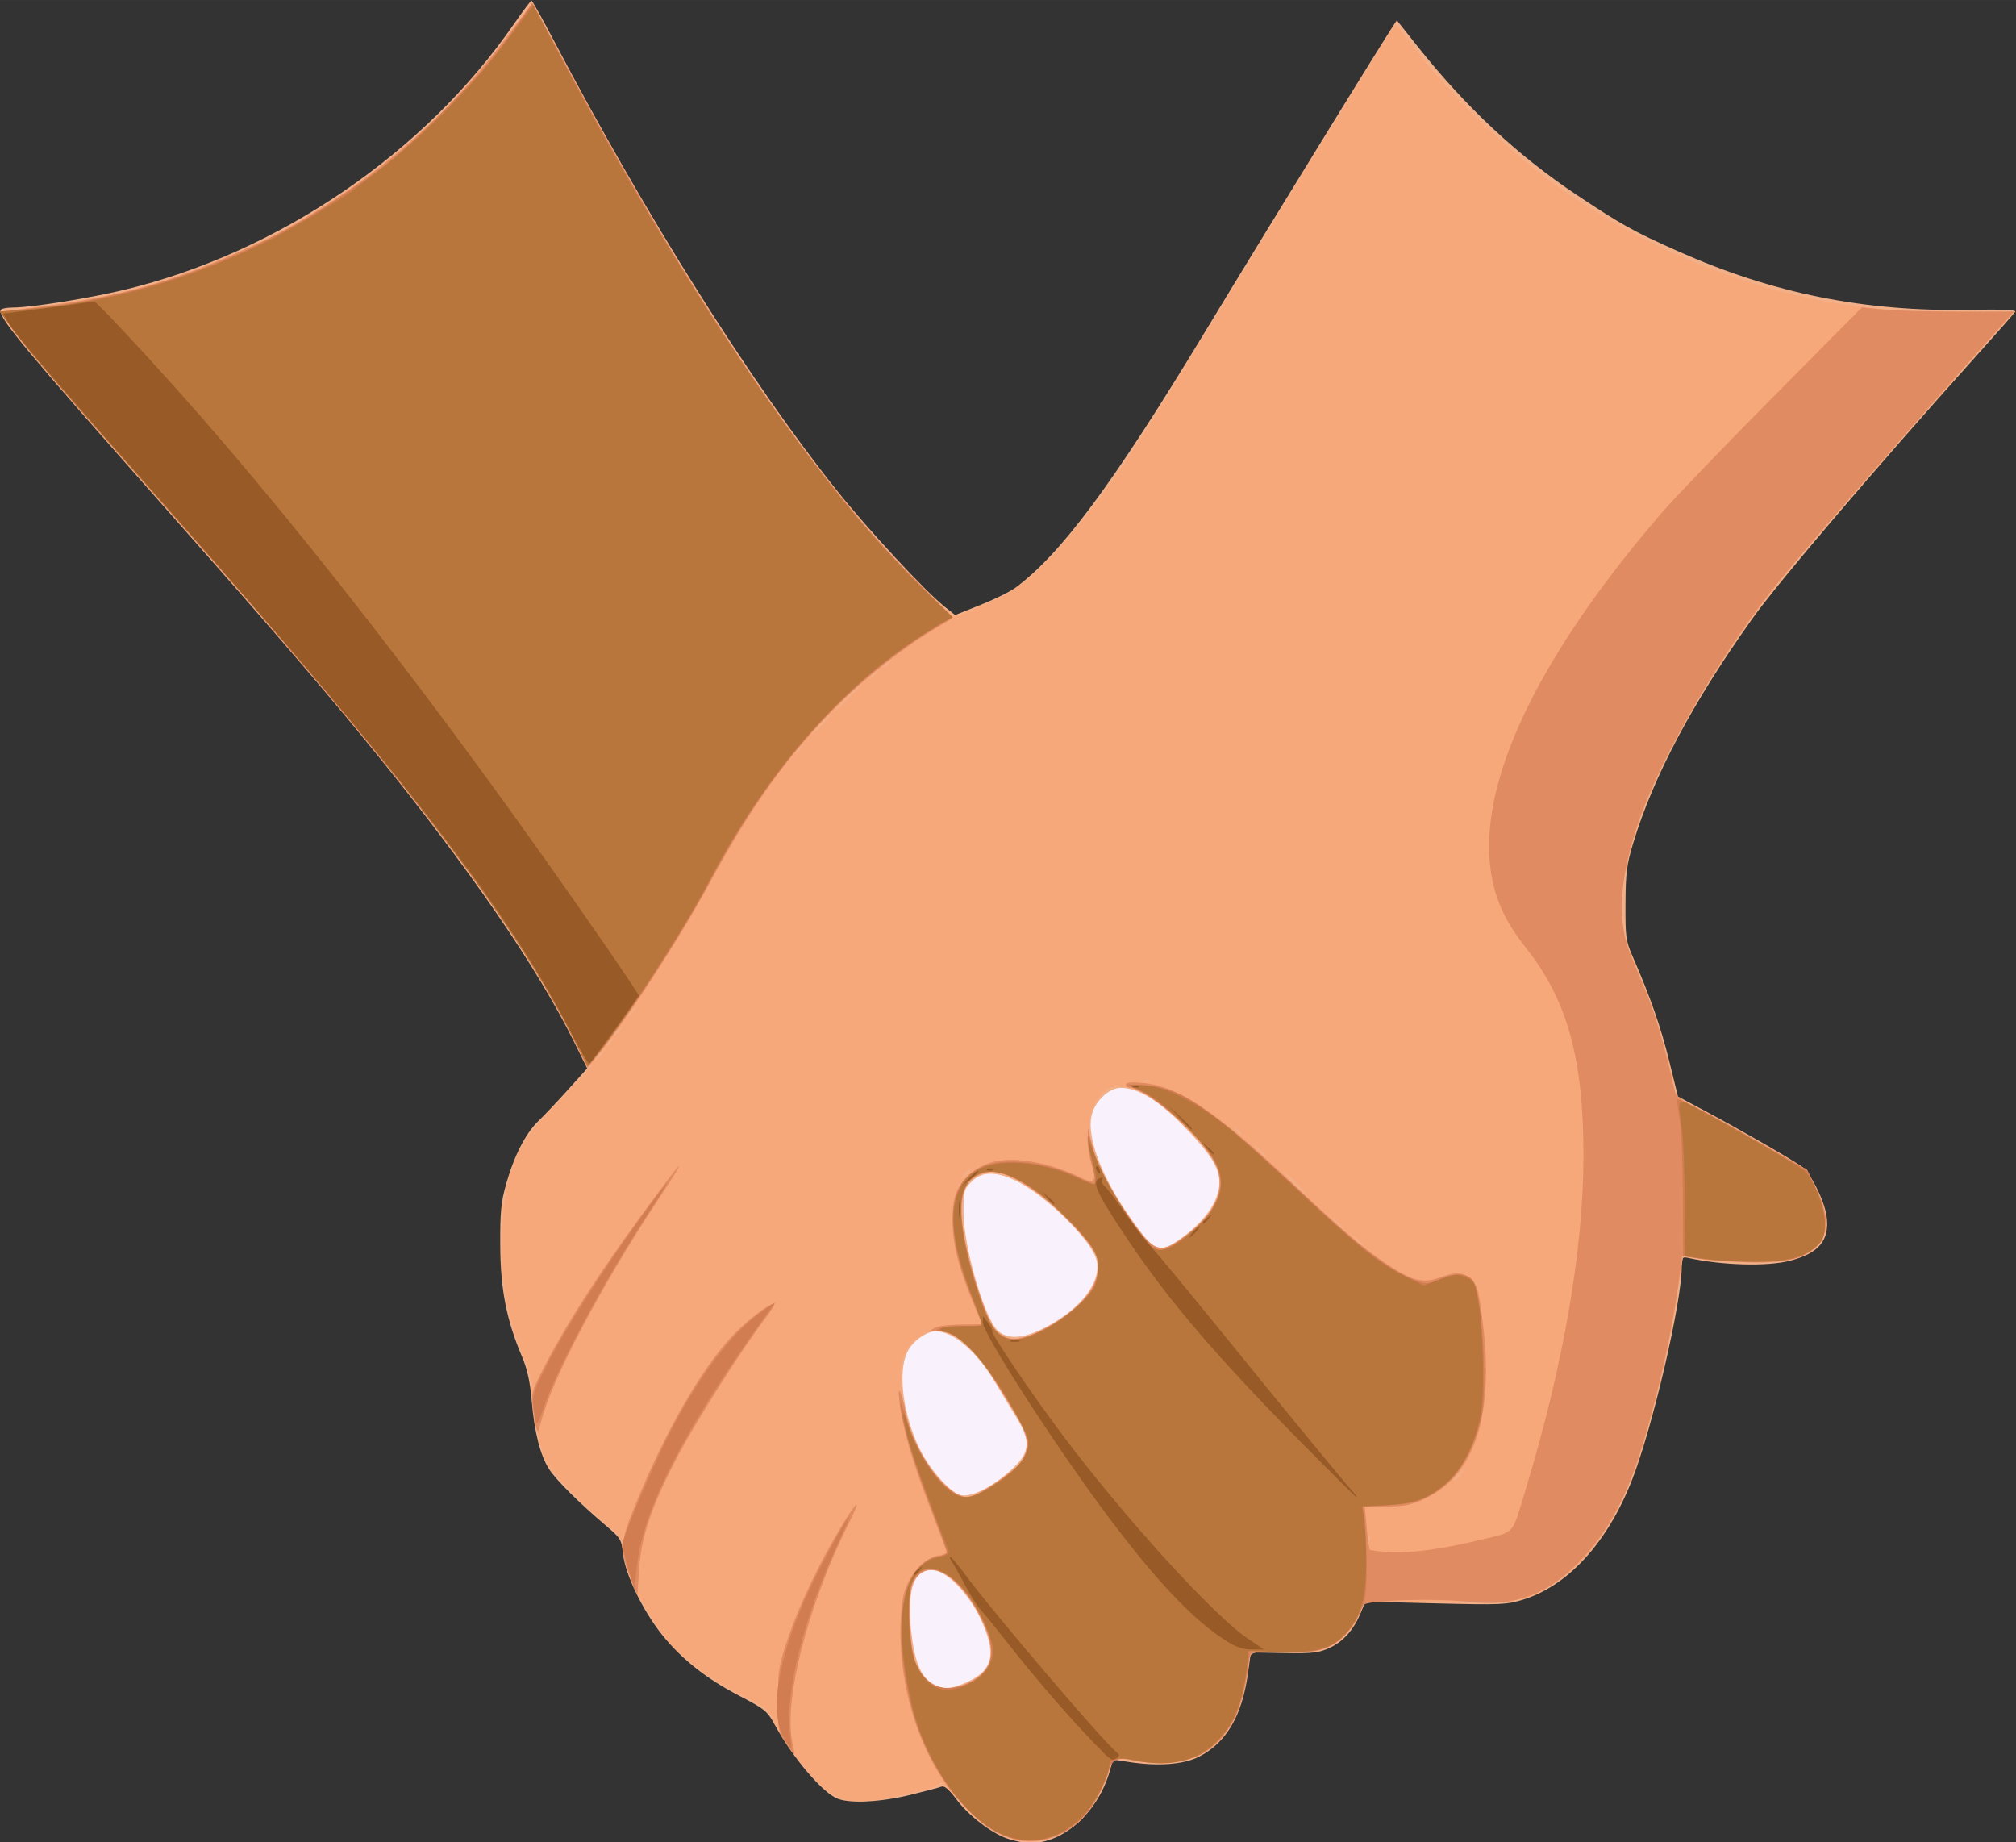
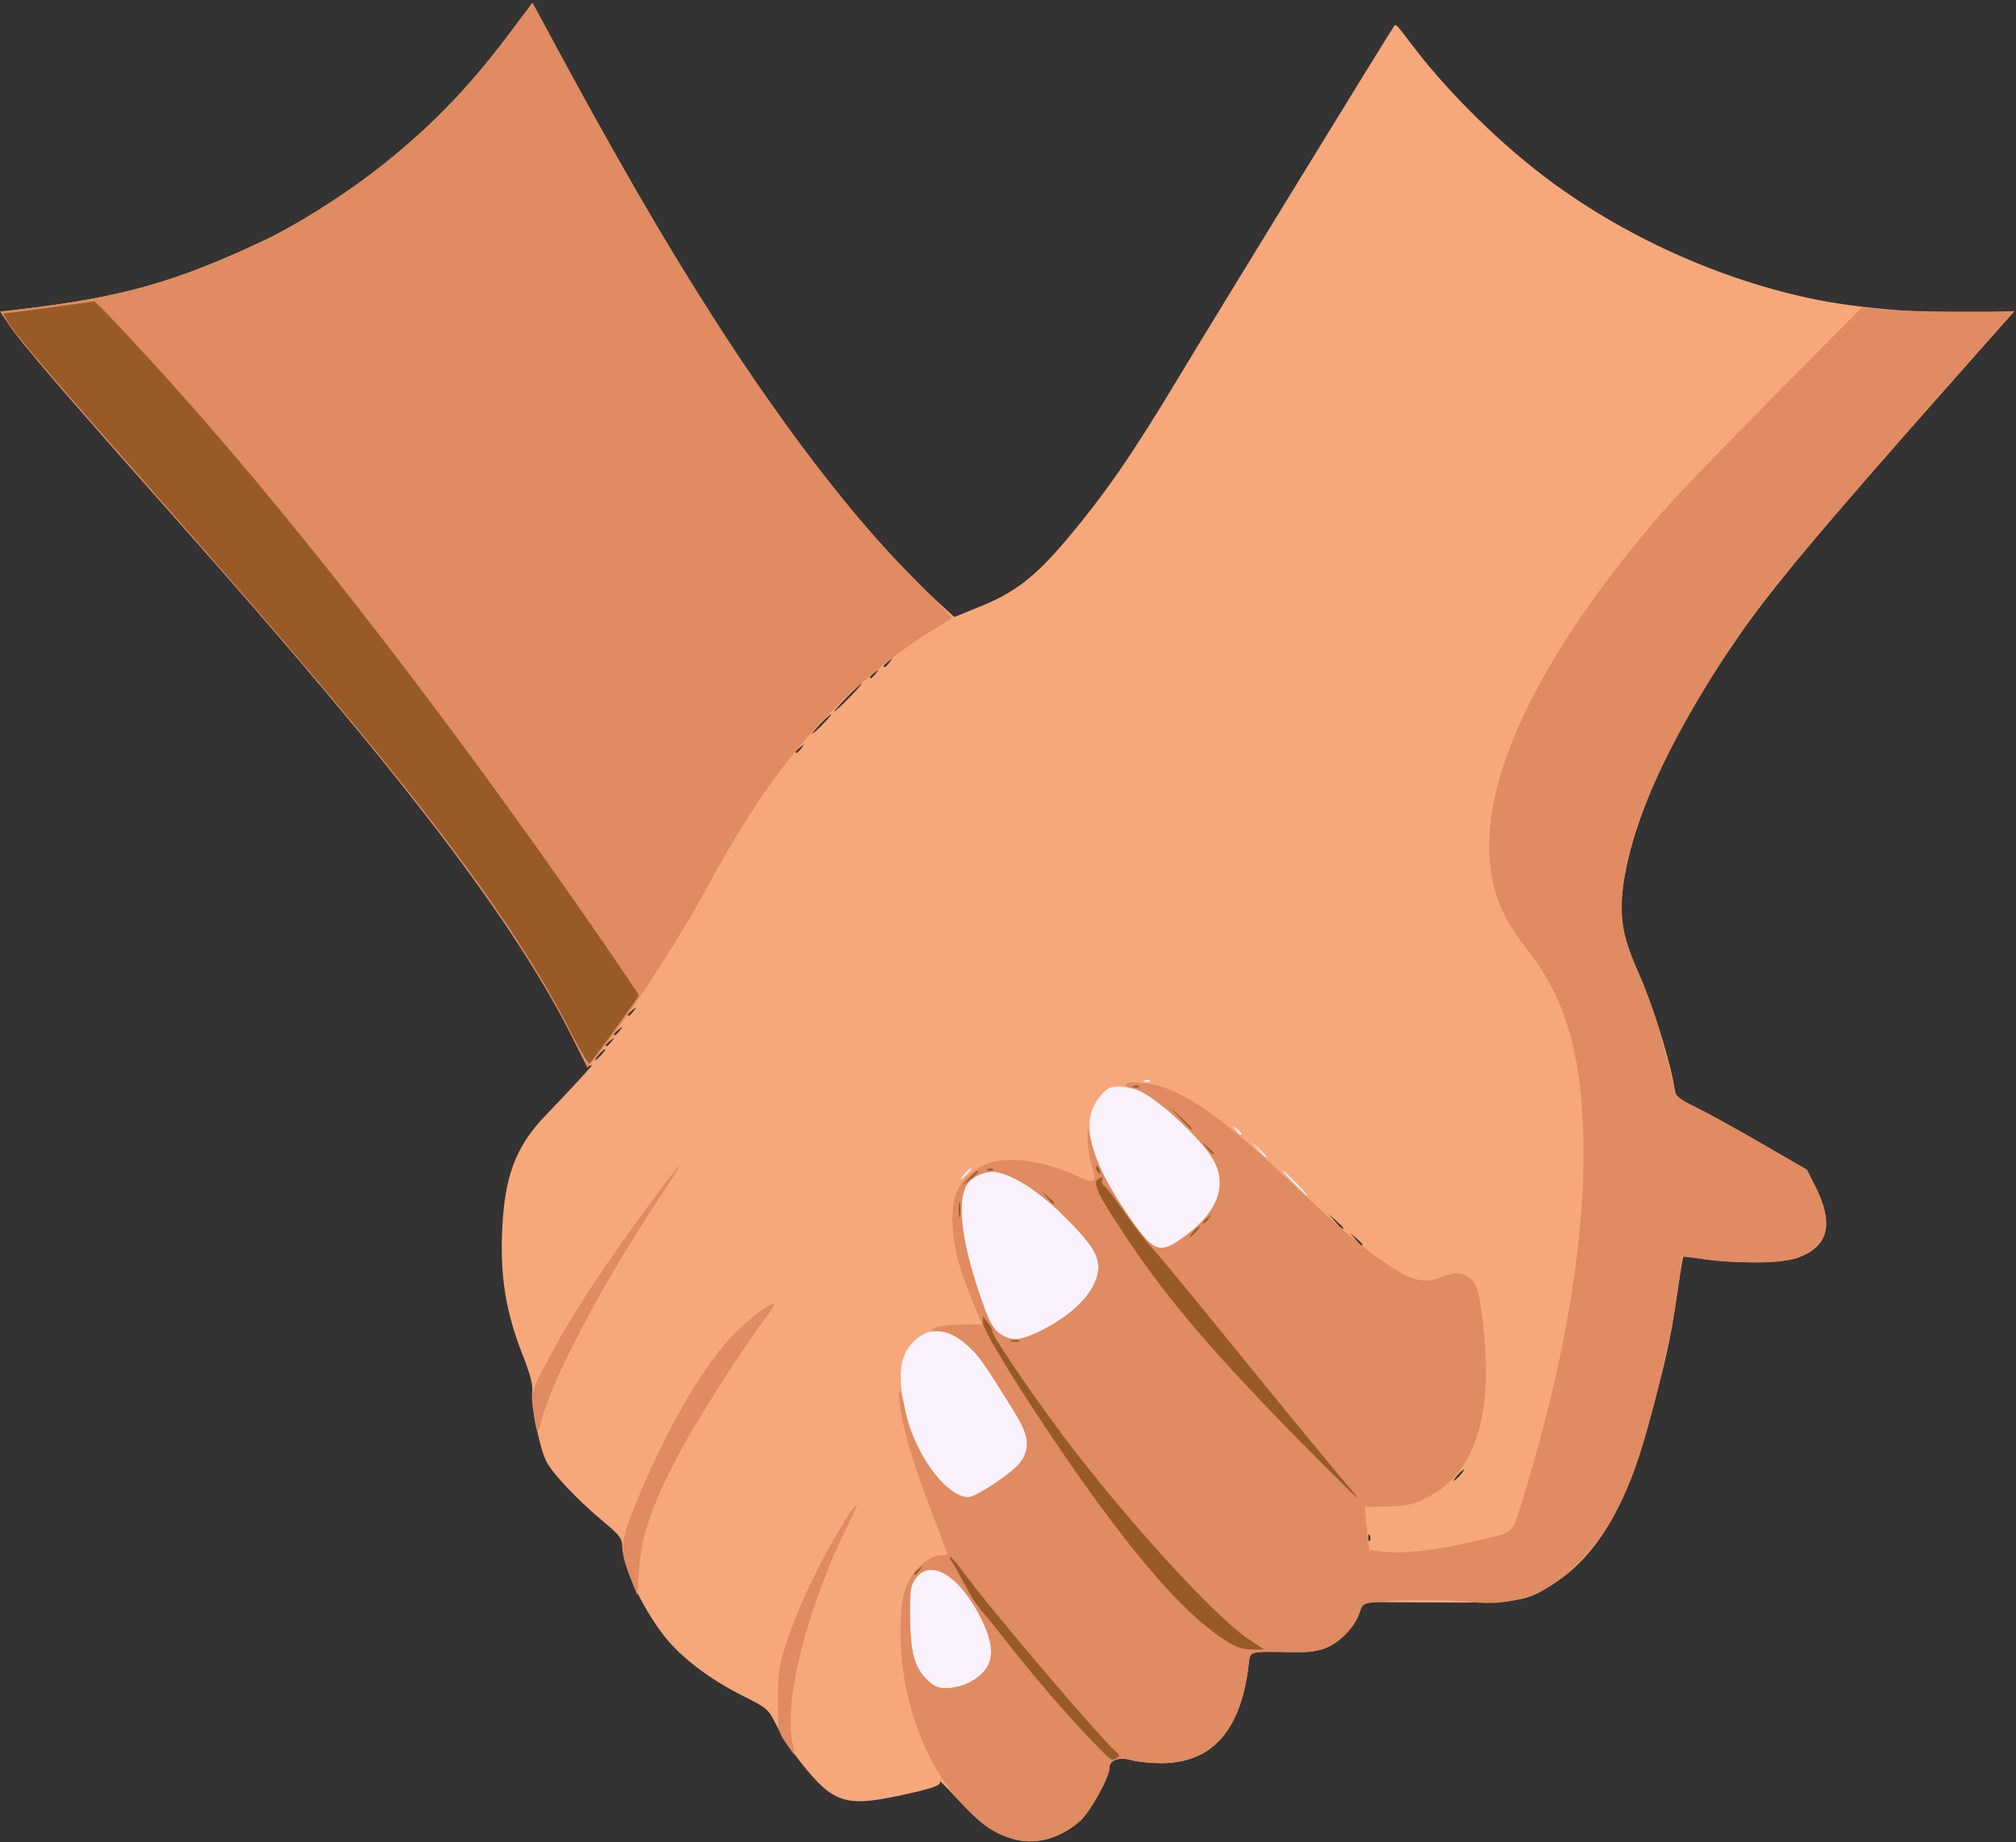
<svg xmlns="http://www.w3.org/2000/svg" width="229.09mm" height="209.32mm" version="1.1" viewBox="0 0 811.74 741.68">
  <rect x="0" y="0" width="811.74" height="741.68" fill="#333333" stroke="none" />
  <g transform="translate(-543.88 -459.57)">
    <g transform="translate(-628.57 28.571)">
      <g transform="translate(564.64 330.05)">
        <g transform="translate(398.77 -1022.2)">
          <g transform="matrix(1.108 0 0 1.114 -110.53 -212.24)">
            <path d="m698.89 1522.8-116.32 155.1 14.1 144.52 38.774 10.575 142.76-209.73z" fill="#f9f2fc" fill-rule="evenodd" />
            <g transform="translate(692.65 54.636)">
-               <path d="m-38.083 1808.6c-6.076-2.096-14.22-8.359-18.739-14.413-2.514-3.368-4.21-4.788-5.239-4.389-0.837 0.325-6.022 1.683-11.522 3.018-10.562 2.565-21.493 3.137-26.185 1.371-5.475-2.061-16.408-14.825-22.916-26.754-2.678-4.908-3.654-5.703-12.784-10.412-12.087-6.234-21.147-13.36-28.254-22.223-6.99-8.716-13.322-21.774-14.069-29.013-0.541-5.237-0.871-5.786-6.181-10.263-9.801-8.263-18.284-16.654-20.748-20.525-3.22-5.059-5.322-13.319-6.297-24.75-0.573-6.713-1.607-11.368-3.525-15.869-5.643-13.236-7.82-24.298-7.899-40.131-0.06-12.136 0.291-15.772 2.154-22.299 2.898-10.152 7.12-18.341 11.704-22.701 2.024-1.925 6.842-6.992 10.706-11.26l7.026-7.76-4.591-9.24c-13.687-27.549-38.057-62.821-73.055-105.74-17.59-21.571-37.554-44.662-76.082-88-50.458-56.758-59.503-67.539-59.503-70.93 0-0.608 2.05-1.074 4.75-1.08 6.612-0.015 27.761-3.383 40.476-6.446 56.028-13.498 108.95-49.407 141.27-95.848 3.3-4.742 6.225-8.627 6.5-8.635 0.275-0.01 4.1 6.808 8.5 15.146 33.101 62.721 71.021 122.66 102.27 161.65 11.529 14.384 32.222 36.597 39.363 42.252l3.806 3.015 9.278-3.679c5.103-2.023 10.853-4.85 12.778-6.281 16.663-12.39 35.191-37.256 68.412-91.815 25.827-42.415 69.82-113.45 70.076-113.15 0.139 0.165 3.449 4.303 7.354 9.196 17.763 22.256 36.46 39.619 58.158 54.006 16.109 10.681 20.653 13.187 37 20.403 34.241 15.115 67.595 21.752 105.66 21.023 11.262-0.216 16.944 0.015 16.542 0.671-0.337 0.55-6.712 7.75-14.167 16-36.084 39.935-71.943 81.768-81.343 94.894-21.78 30.414-35.919 56.892-43.31 81.106-2.369 7.762-2.756 10.788-2.812 22-0.061 12.195 0.112 13.402 2.795 19.5 6.205 14.103 10.047 25.056 13.089 37.319l3.18 12.819 10.328 5.483c12.305 6.532 30.435 16.893 34.324 19.614 3.474 2.431 8.562 12.338 9.372 18.252 1.169 8.532-2.745 13.261-13.241 15.994-8.293 2.16-24.799 1.706-37.163-1.022-2.023-0.446-2.25-0.116-2.254 3.272-0.014 12.93-10.606 58.074-18.072 77.022-8.886 22.553-23.162 38.151-39.551 43.213-5.962 1.841-8.268 1.939-31.884 1.35l-25.458-0.635-1.614 3.91c-2.567 6.217-6.342 10.482-11.309 12.775-4.003 1.848-6.19 2.099-16.648 1.909l-12.039-0.218-1.08 7.722c-2.123 15.179-7.875 24.904-17.704 29.928-5.655 2.89-14.91 3.582-25.695 1.92l-5.557-0.856-1.289 4.365c-4.397 14.891-16.864 25.98-29.025 25.817-1.964-0.026-5.597-0.746-8.072-1.6zm-14.315-56.786c9.262-4.312 10.382-10.354 4.286-23.127-3.813-7.989-11.223-15.897-15.849-16.913-7.618-1.673-10.807 5.694-9.198 21.249 1.135 10.974 3.407 16.845 7.477 19.327 4.091 2.494 7.028 2.376 13.284-0.537zm10.649-72.452c2.396-1.648 5.776-4.614 7.511-6.59 4.246-4.836 4.14-8.524-0.463-16.083-1.99-3.268-5.477-9.018-7.75-12.778-6.918-11.445-15.323-18.663-21.732-18.663-3.441 0-8.54 3.722-10.363 7.564-3.541 7.463-1.454 23.021 4.741 35.346 3.7 7.361 11.3 15.725 14.82 16.312 3.043 0.507 7.673-1.279 13.236-5.107zm17.749-55.727c12.937-6.798 20.252-16.567 18.201-24.305-1.908-7.196-18.827-23.635-29.381-28.548-7.439-3.463-12.245-3.346-15.98 0.389-2.739 2.739-2.923 3.423-2.923 10.84 0 12.896 7.813 39.372 12.77 43.27 3.89 3.06 9.344 2.541 17.313-1.646zm47.528-30.985c9.637-6.436 15.321-14.275 15.368-21.192 0.035-5.184-3.336-10.51-12.747-20.138-9.283-9.497-16.745-14.044-23.081-14.062-4.424-0.013-9.712 5.139-10.704 10.428-1.765 9.408 5.947 26.741 19.271 43.313 4.04 5.025 6.361 5.347 11.894 1.653z" fill="#f2b088" />
              <path d="m-36.459 1808.6c-7.189-2.241-11.464-5.308-19.578-14.045-4.005-4.312-6.999-7.315-6.655-6.671 0.769 1.434-2.736 2.641-15.392 5.302-18.924 3.979-23.588 2.382-35.012-11.986-3.194-4.017-7.203-10.082-8.909-13.478-3.02-6.011-3.347-6.296-12.341-10.762-10.711-5.319-20.604-12.516-26.672-19.403-8.415-9.55-17.05-27.063-17.078-34.638-0.01-2.704-0.986-4.013-6.25-8.382-10.24-8.499-19.464-18.203-21.527-22.649-2.468-5.316-5.551-20.904-4.947-25.015 0.313-2.133-0.764-6.232-3.356-12.77-6.03-15.211-8.194-27.673-7.623-43.888 0.726-20.613 4.781-31.608 15.873-43.035 9.312-9.594 18.552-19.646 16.783-18.26-1.314 1.03-2.164-0.06-5.842-7.5-21.553-43.594-62.286-96.764-146.02-190.61-38.408-43.044-55.428-62.717-59.56-68.844l-3.542-5.253 6.264-0.726c37.704-4.367 57.098-9.784 89.764-25.071 10.587-4.955 27.057-15.157 38.628-23.93 19.768-14.987 34.818-30.153 50.191-50.579l8.508-11.305 3.959 7.305c26.048 48.066 43.556 78.203 62.626 107.8 27.122 42.098 56.811 79.703 78.401 99.303l8.332 7.564 9.799-3.943c11.987-4.824 19.59-10.647 30.325-23.228 14.209-16.652 24.413-31.288 41.211-59.114 12.137-20.106 78.007-126.9 78.69-127.58 0.434-0.432 1.541 0.766 5.08 5.504 12.586 16.846 30.921 35.186 48.746 48.76 28.688 21.846 65.259 38.266 100.5 45.123 16.052 3.123 40.903 5.027 57.689 4.42l13.189-0.477-3.689 4.155c-2.029 2.286-12.478 14.024-23.219 26.084-42.705 47.952-60.774 69.407-72.378 85.939-22.894 32.618-37.523 62.715-42.029 86.466-2.805 14.789-1.84 21.882 5.082 37.322 4.436 9.896 10.366 28.52 12.347 38.775l1.076 5.573 7.08 3.425c3.894 1.884 14.566 7.736 23.716 13.005l16.636 9.58 3.129 6.214c6.803 13.511 4.692 21.636-6.663 25.642-5.344 1.885-23.046 2.114-33.854 0.437-3.997-0.62-7.408-0.975-7.581-0.788-0.173 0.186-1.259 6.864-2.415 14.839-2.125 14.667-3.98 22.942-10.425 46.5-7.885 28.82-18.615 46.65-34.117 56.689-10.211 6.613-12.672 7.007-42.729 6.846l-26.655-0.143-1.201 3.639c-1.662 5.035-6.674 10.441-11.772 12.696-3.183 1.408-6.391 1.861-12.5 1.765-16.867-0.266-15.437-0.73-16.191 5.257-2.945 23.398-13.438 34.875-31.884 34.875-3.556 0-8.303-0.495-10.55-1.1-4.72-1.271-8.093-0.072-8.093 2.876 0 3.37-7.02 15.91-10.73 19.167-7.341 6.445-16.612 8.822-24.646 6.318zm-15.679-56.358c9.049-4.616 10.38-11.46 4.502-23.132-7.868-15.623-18.323-22.009-23.847-14.566-1.837 2.475-2.093 4.168-2.04 13.5 0.073 12.846 1.529 18.46 5.929 22.86 2.681 2.681 4.098 3.31 7.45 3.31 2.277 0 5.879-0.887 8.005-1.972zm145.74-53.215c-0.319-0.798-0.556-0.561-0.604 0.604-0.043 1.054 0.193 1.645 0.525 1.312s0.368-1.195 0.079-1.917zm-136.47-18.692c8.898-5.809 11.782-9.444 11.782-14.848 0-3.934-0.618-5.1-13.25-24.998-9.095-14.326-19.408-19.026-27.042-12.323-5.702 5.006-6.823 11.73-4.13 24.769 3.332 16.132 14.848 32.261 23.044 32.276 1.167 0 5.485-2.192 9.596-4.875zm169.28-3.121c0.995-1.1 1.585-2 1.31-2s-1.315 0.9-2.31 2-1.585 2-1.31 2 1.315-0.9 2.31-2zm-151.78-52.497c12.439-6.223 20.283-15.011 20.275-22.713-5e-3 -4.713-3.031-9.127-12.881-18.79-8.594-8.431-17.305-14.086-23.819-15.462-3.771-0.797-9.154 1.401-11.112 4.538-3.507 5.616-2.057 19.408 3.929 37.374 4.028 12.09 5.423 14.799 8.642 16.796 4.052 2.513 7.191 2.147 14.966-1.742zm52.033-34.058c12.208-9.072 15.484-19.023 9.383-28.499-3.98-6.181-18.715-20.198-24.137-22.962-2.475-1.261-6.449-2.336-8.832-2.389-3.671-0.081-4.767 0.392-7.188 3.101-5.591 6.256-5.599 14.57-0.027 26.861 3.009 6.636 11.218 19.29 16.18 24.942 4.207 4.792 7.027 4.588 14.621-1.055zm64.245 3.211c0-0.19-1.012-1.202-2.25-2.25l-2.25-1.905 1.905 2.25c1.79 2.114 2.595 2.705 2.595 1.905zm-7-5.981c0-0.179-1.238-1.417-2.75-2.75l-2.75-2.424 2.424 2.75c2.266 2.57 3.076 3.209 3.076 2.424zm-17-16.174c-2.429-2.475-4.641-4.5-4.916-4.5s1.487 2.025 3.916 4.5 4.641 4.5 4.916 4.5-1.487-2.025-3.916-4.5zm-119.5-3.5c0.995-1.1 1.585-2 1.31-2s-1.315 0.9-2.31 2-1.585 2-1.31 2 1.315-0.9 2.31-2zm108.5-6.326c0-0.179-1.238-1.417-2.75-2.75l-2.75-2.424 2.424 2.75c2.266 2.57 3.076 3.209 3.076 2.424zm-9-8.052c0-0.208-0.787-0.995-1.75-1.75-1.586-1.244-1.621-1.208-0.378 0.378 1.306 1.666 2.128 2.196 2.128 1.372zm-33.271-19.227c-0.332-0.332-1.195-0.368-1.917-0.079-0.798 0.319-0.561 0.556 0.604 0.604 1.054 0.043 1.645-0.193 1.312-0.525zm-199.23-9.396c0.995-1.1 1.585-2 1.31-2s-1.315 0.9-2.31 2-1.585 2-1.31 2 1.315-0.9 2.31-2zm3.628-4.75c1.244-1.586 1.208-1.621-0.378-0.378-0.963 0.755-1.75 1.542-1.75 1.75 0 0.823 0.821 0.293 2.128-1.372zm3-4c1.244-1.586 1.208-1.621-0.378-0.378-1.666 1.306-2.196 2.128-1.372 2.128 0.208 0 0.995-0.787 1.75-1.75zm5-7c1.244-1.586 1.208-1.621-0.378-0.378-1.666 1.306-2.196 2.128-1.372 2.128 0.208 0 0.995-0.787 1.75-1.75zm61-95c1.244-1.586 1.208-1.621-0.378-0.378-1.666 1.306-2.196 2.128-1.372 2.128 0.208 0 0.995-0.787 1.75-1.75zm7.872-8.75c1.866-1.925 3.167-3.5 2.892-3.5s-2.027 1.575-3.892 3.5-3.167 3.5-2.892 3.5 2.027-1.575 3.892-3.5zm9.5-9.5c2.709-2.75 4.7-5 4.425-5s-2.716 2.25-5.425 5-4.7 5-4.425 5 2.716-2.25 5.425-5zm9.628-8.75c1.244-1.586 1.208-1.621-0.378-0.378-1.666 1.306-2.196 2.128-1.372 2.128 0.208 0 0.995-0.787 1.75-1.75zm5-4c1.244-1.586 1.208-1.621-0.378-0.378-1.666 1.306-2.196 2.128-1.372 2.128 0.208 0 0.995-0.787 1.75-1.75z" fill="#f7a87b" />
-               <path d="m-36.459 1808.6c-7.149-2.228-11.496-5.328-18.997-13.545-14.252-15.612-22.616-41.259-21.445-65.757 0.33-6.909 0.971-9.905 2.93-13.712 2.707-5.261 7.768-9.372 11.536-9.372 1.294 0 2.352-0.316 2.352-0.703s-2.932-8.255-6.515-17.486c-6.207-15.988-9.678-28.089-10.811-37.682-0.743-6.296 0.74-3.759 2.219 3.795 2.924 14.935 14.834 31.076 22.929 31.076 2.769 0 16.483-9.216 19.024-12.784 3.534-4.963 2.89-9.687-2.495-18.289-10.968-17.521-12.754-20.058-16.504-23.447-4.356-3.935-7.592-5.465-11.662-5.511-2.508-0.028-2.554-0.106-0.704-1.179 1.089-0.632 5.437-1.177 9.662-1.213l7.681-0.064-1.525-3.507c-6.82-15.681-9.299-24.838-9.299-34.353 0-8.154 1.555-12.178 6.324-16.365 6.165-5.413 14.244-6.559 26.479-3.753 3.684 0.845 9.269 2.785 12.412 4.312 6.654 3.233 7.341 2.651 5.216-4.41-0.787-2.616-1.393-6.597-1.346-8.847l0.085-4.091 1.221 5c1.732 7.091 5.585 15.073 11.531 23.885 11.182 16.57 12.995 17.37 22.832 10.059 12.208-9.072 15.484-19.023 9.383-28.499-6.24-9.691-24.339-24.946-29.598-24.946-0.847 0-1.54-0.512-1.54-1.139 0-0.789 1.894-0.967 6.17-0.579 12.764 1.157 26.143 9.992 52.695 34.798 19.728 18.431 26.437 24.18 34.928 29.928 9.904 6.705 13.93 7.845 20.017 5.663 6.227-2.232 8.577-2.115 11.623 0.579 2.252 1.992 2.73 3.683 4.166 14.75 4.347 33.504-2.526 55.424-20.089 64.07-5.468 2.692-7.599 3.174-14.543 3.292l-8.136 0.138 0.685 7.5c0.377 4.125 0.882 7.705 1.123 7.955 0.241 0.25 3.343 0.64 6.893 0.866 7.875 0.501 19.409-1.048 33.81-4.542 12.405-3.01 10.765-1.069 16.29-19.279 13.465-44.38 20.551-85.234 20.638-119 0.091-35.257-5.809-56.65-20.803-75.422-9.583-11.998-13.467-22.68-13.467-37.039 0-31.222 21.983-73.372 62.82-120.45 4.576-5.275 22.801-24.11 40.5-41.854l32.18-32.264 7.5 0.764c4.125 0.42 16.559 0.763 27.631 0.763h20.131l-7.131 7.891c-22.641 25.051-63.38 71.607-77.079 88.085-21.372 25.707-44.763 65.593-52.793 90.025-6.584 20.031-7.278 34.685-2.214 46.757 1.44 3.434 4.182 10.011 6.093 14.617 2.874 6.929 7.241 22.215 9.76 34.167 0.414 1.966 2.151 3.322 7.683 5.998 3.931 1.902 14.634 7.767 23.784 13.034l16.636 9.576 3.35 6.7c7.866 15.733 2.394 25.217-15.35 26.604-7.071 0.553-20.083-0.097-28.673-1.431l-4.673-0.726-0.612 4.852c-2.692 21.338-8.446 47.06-15.18 67.852-5.208 16.082-12.249 28.355-21.859 38.102-11.387 11.549-23.57 15.992-39.117 14.266-8.682-0.964-21.843-1.057-31.705-0.223-7.602 0.643-7.624 0.653-8.757 4.086-1.602 4.853-6.68 10.274-11.706 12.498-3.183 1.408-6.391 1.861-12.5 1.765-16.867-0.266-15.437-0.73-16.191 5.257-2.945 23.398-13.438 34.875-31.884 34.875-3.556 0-8.303-0.495-10.55-1.1-4.72-1.271-8.093-0.072-8.093 2.876 0 3.37-7.02 15.91-10.73 19.167-7.341 6.445-16.612 8.822-24.646 6.318zm-15.679-56.358c9.049-4.616 10.38-11.46 4.502-23.132-7.868-15.623-18.323-22.009-23.847-14.566-1.837 2.475-2.093 4.168-2.04 13.5 0.073 12.846 1.529 18.46 5.929 22.86 2.681 2.681 4.098 3.31 7.45 3.31 2.277 0 5.879-0.887 8.005-1.972zm26.776-127.52c12.439-6.223 20.283-15.011 20.275-22.713-5e-3 -4.713-3.031-9.127-12.881-18.79-8.594-8.431-17.305-14.086-23.819-15.462-3.771-0.797-9.154 1.401-11.112 4.538-3.507 5.616-2.057 19.408 3.929 37.374 4.028 12.09 5.423 14.799 8.642 16.796 4.052 2.513 7.191 2.147 14.966-1.742zm-93.339 149.25c-2.772-4.087-2.881-4.692-2.841-15.75 0.039-10.572 0.339-12.365 3.713-22.223 4.02-11.743 11.183-26.722 18.887-39.499 6.286-10.424 8.076-11.647 3.37-2.303-15.248 30.279-24.148 64.97-20.594 80.275 0.479 2.062 0.753 3.75 0.609 3.75-0.144 0-1.559-1.913-3.145-4.25zm-56.27-59.25c-4.151-10.512-3.956-13.34 1.898-27.5 10.662-25.792 23.302-47.75 34.361-59.691 5.309-5.732 13.782-12.309 15.858-12.309 0.488 0-1.112 2.598-3.555 5.773-8.384 10.896-25.768 38.191-32.134 50.455-9.074 17.482-12.654 28.084-13.429 39.772l-0.629 9.5-2.369-6zm-34.404-54.57c-0.329-1.337-0.902-4.762-1.273-7.612-0.647-4.961-0.418-5.673 5.393-16.735 7.303-13.905 19.07-32.054 33.464-51.614 16.513-22.44 18.75-24.6 6.7-6.469-20.401 30.696-38.569 64.868-42.356 79.664-1.117 4.364-1.426 4.808-1.928 2.767zm14.351-138.8c-21.512-43.511-62.302-96.749-145.99-190.53-38.408-43.044-55.428-62.717-59.56-68.844l-3.542-5.253 6.264-0.726c37.704-4.367 57.098-9.784 89.764-25.071 10.587-4.955 27.057-15.157 38.628-23.93 19.758-14.979 34.819-30.154 50.169-50.549 4.667-6.201 8.591-11.151 8.719-11 0.128 0.151 5.085 9.275 11.015 20.275 47.272 87.684 89.755 150.03 128.31 188.3 7.368 7.313 13.23 13.406 13.027 13.541-0.204 0.134-3.295 1.99-6.87 4.123-10.993 6.561-25.009 17.576-35.035 27.535-17.473 17.358-30.94 35.947-45.756 63.161-11.858 21.782-31.337 51.438-42.677 64.975l-2.204 2.632-4.267-8.632z" fill="#e08b61" />
-               <path d="m-40.777 1806.8c-13.561-6.314-27.264-25.891-32.243-46.062-7.38-29.9-3.539-51.632 9.559-54.089 1.858-0.349 3.378-1.125 3.378-1.725 0-0.6-2.958-8.71-6.573-18.022-5.743-14.794-10.451-31.013-10.352-35.664 0.018-0.825 1.032 1.875 2.254 6 4.058 13.7 15.017 28 21.458 28 3.26 0 13.207-5.678 17.945-10.242 4.043-3.896 5.695-8.507 4.331-12.093-1.556-4.092-12.935-22.68-16.847-27.518-4.548-5.626-10.822-10.142-14.116-10.161-2.046-0.012-2.28-0.222-1.1-0.985 0.825-0.533 4.763-0.976 8.75-0.985 3.987-0.01 7.25-0.147 7.25-0.307s-1.738-4.548-3.863-9.75c-12.92-31.634-7.758-49.335 14.363-49.247 8.055 0.032 17.689 2.338 24.778 5.93 2.706 1.371 5.175 2.239 5.486 1.929s-0.184-3.668-1.099-7.46c-2.185-9.053-2.017-13.338 0.217-5.535 2.118 7.397 7.767 17.808 15.106 27.841 6.671 9.119 8.597 10.368 12.71 8.242 5.631-2.912 13.202-9.63 15.651-13.887 3.898-6.777 4.17-9.966 1.368-16.01-3.486-7.518-17.511-21.487-25.788-25.686l-6.428-3.261 6.631 0.383c13.568 0.784 23.071 7.469 61.976 43.599 16.607 15.422 27.198 23.373 35.167 26.401 5.022 1.908 5.059 1.907 9.963-0.202 5.189-2.232 9.648-2.042 11.759 0.501 3.392 4.087 5.624 39.336 3.146 49.69-3.357 14.03-9.903 23.599-19.534 28.554-4.122 2.121-6.89 2.712-14.35 3.064l-9.243 0.436 0.718 4.131c0.395 2.272 0.72 9.756 0.722 16.631 4e-3 11.326-0.236 13.017-2.56 18.002-1.411 3.026-4.208 6.944-6.216 8.708-5.232 4.594-10.205 5.646-22.928 4.853-6.384-0.398-10.75-0.295-10.75 0.253 0 3.562-3.416 19.336-4.926 22.751-2.453 5.545-8.477 12.086-13.506 14.664-4.993 2.56-16.137 3.457-23.455 1.887-6.783-1.455-8.292-0.566-10.402 6.127-5.818 18.456-22.944 27.516-38.407 20.317zm-11.045-54.593c8.613-4.127 10.106-10.857 4.916-22.158-8.77-19.097-24.103-25.385-26.803-10.992-1.03 5.491 0.273 21.268 2.142 25.934 3.527 8.806 10.844 11.48 19.744 7.215zm26.534-127.5c8.224-4.114 16.271-10.978 18.583-15.85 0.892-1.88 1.622-5.239 1.622-7.465 0-3.376-0.805-5.009-4.851-9.849-10.159-12.152-21.9-21.219-30.369-23.455-8.945-2.361-14.78 3.033-14.78 13.663 0 9.021 7.358 35.879 11.416 41.674 4.001 5.712 8.847 6.05 18.379 1.282zm-93.753 148.1c-5.943-9.616-2.564-29.868 9.107-54.569 4.585-9.704 13.596-26 14.378-26 0.185 0-1.602 4.162-3.972 9.25-12.699 27.261-19.538 54.292-17.585 69.51 0.37 2.882 0.565 5.239 0.433 5.239s-1.193-1.544-2.36-3.431zm-56.801-61.569c-1.236-4.125-2.246-8.088-2.244-8.806 6e-3 -2.426 10.215-26.608 16.336-38.694 11.042-21.803 23.276-38.008 34.547-45.76l4.62-3.178-3.934 5.469c-29.722 41.324-44.498 70.246-46.374 90.772l-0.704 7.697-2.248-7.5zm-33.567-53c-0.28-0.825-0.738-3.482-1.017-5.904-0.451-3.911 0.154-5.689 5.406-15.881 6.26-12.149 19.454-32.695 33.02-51.417 12.094-16.691 13.319-17.45 2.903-1.798-15.278 22.959-33.809 57.413-37.919 70.5-1.04 3.312-2.112 5.328-2.393 4.5zm423.33-59.177-6.5-0.996-0.087-21.664c-0.048-11.915-0.599-24.562-1.225-28.105-0.626-3.543-0.948-6.632-0.715-6.864 0.52-0.52 15.486 7.46 33.623 17.929l13.595 7.848 3.155 6.844c3.572 7.75 4.2 15.248 1.589 18.976-0.861 1.23-3.449 3.231-5.75 4.447-3.652 1.93-5.901 2.234-17.684 2.396-7.425 0.102-16.425-0.263-20-0.811zm-410-79.911c-21.876-43.528-60.079-93.097-147.52-191.41-41.815-47.013-50.197-56.68-55.93-64.5l-4.765-6.5 8.357-0.766c41.841-3.835 80.875-17.563 114.98-40.438 17.291-11.597 23.159-16.446 38.409-31.735 6.068-6.083 12.593-13.014 14.5-15.401s4.3-5.312 5.317-6.5c1.017-1.188 4.114-5.427 6.881-9.419l5.032-7.259 11.479 21.259c36.995 68.517 72.849 124.09 105.32 163.26 4.56 5.5 14.495 16.164 22.076 23.698l13.785 13.698-7.615 4.623c-31.291 18.997-58.964 50.132-80.149 90.176-8.406 15.888-23.589 39.72-35.393 55.555-4.818 6.463-8.97 11.75-9.227 11.75-0.257 0-2.749-4.54-5.537-10.088z" fill="#d27c51" />
-               <path d="m-39.387 1807.3c-14.005-5.472-28.625-26.184-33.551-47.529-7.169-31.07-3.366-50.492 10.393-53.073 2.777-0.521 3.437-1.038 2.94-2.299-7.918-20.083-13.652-36.027-14.903-41.44-2.077-8.984-1.914-10.584 0.356-3.486 3.077 9.625 9.986 20.125 15.733 23.915 4.172 2.751 7.749 2.315 14.134-1.722 7.647-4.835 11.937-9.063 13.259-13.068 0.943-2.857 0.744-4.045-1.431-8.572-8.078-16.807-21.173-33.115-27.628-34.406-5.067-1.013-1.405-2.415 5.752-2.202 3.438 0.102 6.494-0.058 6.792-0.356 0.298-0.298-1.243-5.022-3.425-10.498-9.304-23.353-8.938-38.413 1.093-45.052 7.652-5.064 23.955-4.001 37.604 2.451 2.923 1.382 5.467 2.353 5.655 2.159 0.907-0.938 0.829-3.685-0.195-6.853-0.622-1.925-1.386-5.075-1.697-7-0.467-2.886-0.241-2.623 1.285 1.5 4.501 12.159 18.181 33.651 22.741 35.729 2.923 1.332 7.596-0.98 14.599-7.222 10.053-8.96 12.015-18.265 5.693-26.992-5.397-7.451-18.384-19.581-23.914-22.336l-5.375-2.678h4.159c8.16 0 20.665 6.393 33.734 17.247 3.3 2.741 13.65 12.11 23 20.822 21.337 19.879 29.084 26.076 38.368 30.69l7.368 3.662 5.986-2.18c5.357-1.951 6.33-2.037 9.257-0.814 2.978 1.244 3.376 1.936 4.446 7.72 1.851 10.011 2.486 32.354 1.16 40.853-1.564 10.024-6.245 19.971-11.814 25.105-6.498 5.99-12.182 8.181-22.577 8.703l-8.806 0.442 0.752 5.625c0.414 3.094 0.729 9.938 0.702 15.208-0.066 12.65-2.323 19.951-7.887 25.515-5.271 5.271-10.728 6.652-24.584 6.223l-10.366-0.321-0.668 6.728c-2.517 25.361-18.176 37.908-40.804 32.694-5.159-1.189-9.033-0.52-9.033 1.56 0 3.777-4.559 12.923-8.784 17.623-8.35 9.287-18.833 12.101-29.521 7.925zm-11.076-55.57c4.953-2.875 7.845-8.193 6.964-12.807-0.331-1.734-1.754-5.628-3.162-8.653-8.275-17.776-21.579-25.047-26.088-14.256-2.083 4.986-1.422 22.931 1.06 28.743 4.453 10.429 11.362 12.699 21.227 6.973zm25.158-126.67c7.094-3.492 16.463-11.42 18.772-15.884 0.798-1.542 1.45-4.811 1.45-7.264 0-5.296-3.47-10.176-14.835-20.865-15.698-14.765-28.561-17.643-33.776-7.558-3.214 6.215-0.32 24.653 6.745 42.974 4.846 12.567 9.682 14.488 21.645 8.599zm240.52-26.012-7.203-0.956-8e-3 -19.16c-5e-3 -10.538-0.462-22.536-1.016-26.66-1.623-12.083-2.195-11.611 7.681-6.342 13.286 7.088 34.513 19.376 36.641 21.212 3.535 3.048 7.607 13.196 7.608 18.957 6.7e-4 4.517-0.43 5.758-2.835 8.162-4.16 4.16-11.689 6.035-23.596 5.877-5.538-0.074-13.31-0.564-17.272-1.089zm-410.33-78.449c-13.017-25.672-33.294-55.694-62.074-91.905-23.541-29.619-45.492-55.176-97.488-113.5-29.688-33.299-38.222-43.193-44.359-51.426l-5.219-7 8.317-0.703c32.463-2.742 60.914-10.821 91.019-25.846 5.549-2.769 24.581-14.034 27.333-16.177 0.55-0.428 5.219-3.957 10.376-7.84 15.552-11.712 34.27-30.36 45.606-45.435 4.136-5.5 8.353-11.064 9.372-12.365l1.852-2.365 6.785 12.865c46.785 88.704 96.485 161.57 135.53 198.69l10.066 9.572-3.296 1.697c-1.813 0.933-6.671 3.958-10.796 6.721-29.109 19.501-54.801 49.597-74.851 87.681-8.678 16.485-31.496 51.494-40.942 62.819l-2.769 3.319-4.468-8.811z" fill="#b9763c" />
+               <path d="m-36.459 1808.6c-7.149-2.228-11.496-5.328-18.997-13.545-14.252-15.612-22.616-41.259-21.445-65.757 0.33-6.909 0.971-9.905 2.93-13.712 2.707-5.261 7.768-9.372 11.536-9.372 1.294 0 2.352-0.316 2.352-0.703s-2.932-8.255-6.515-17.486c-6.207-15.988-9.678-28.089-10.811-37.682-0.743-6.296 0.74-3.759 2.219 3.795 2.924 14.935 14.834 31.076 22.929 31.076 2.769 0 16.483-9.216 19.024-12.784 3.534-4.963 2.89-9.687-2.495-18.289-10.968-17.521-12.754-20.058-16.504-23.447-4.356-3.935-7.592-5.465-11.662-5.511-2.508-0.028-2.554-0.106-0.704-1.179 1.089-0.632 5.437-1.177 9.662-1.213l7.681-0.064-1.525-3.507c-6.82-15.681-9.299-24.838-9.299-34.353 0-8.154 1.555-12.178 6.324-16.365 6.165-5.413 14.244-6.559 26.479-3.753 3.684 0.845 9.269 2.785 12.412 4.312 6.654 3.233 7.341 2.651 5.216-4.41-0.787-2.616-1.393-6.597-1.346-8.847l0.085-4.091 1.221 5c1.732 7.091 5.585 15.073 11.531 23.885 11.182 16.57 12.995 17.37 22.832 10.059 12.208-9.072 15.484-19.023 9.383-28.499-6.24-9.691-24.339-24.946-29.598-24.946-0.847 0-1.54-0.512-1.54-1.139 0-0.789 1.894-0.967 6.17-0.579 12.764 1.157 26.143 9.992 52.695 34.798 19.728 18.431 26.437 24.18 34.928 29.928 9.904 6.705 13.93 7.845 20.017 5.663 6.227-2.232 8.577-2.115 11.623 0.579 2.252 1.992 2.73 3.683 4.166 14.75 4.347 33.504-2.526 55.424-20.089 64.07-5.468 2.692-7.599 3.174-14.543 3.292l-8.136 0.138 0.685 7.5c0.377 4.125 0.882 7.705 1.123 7.955 0.241 0.25 3.343 0.64 6.893 0.866 7.875 0.501 19.409-1.048 33.81-4.542 12.405-3.01 10.765-1.069 16.29-19.279 13.465-44.38 20.551-85.234 20.638-119 0.091-35.257-5.809-56.65-20.803-75.422-9.583-11.998-13.467-22.68-13.467-37.039 0-31.222 21.983-73.372 62.82-120.45 4.576-5.275 22.801-24.11 40.5-41.854l32.18-32.264 7.5 0.764c4.125 0.42 16.559 0.763 27.631 0.763h20.131l-7.131 7.891c-22.641 25.051-63.38 71.607-77.079 88.085-21.372 25.707-44.763 65.593-52.793 90.025-6.584 20.031-7.278 34.685-2.214 46.757 1.44 3.434 4.182 10.011 6.093 14.617 2.874 6.929 7.241 22.215 9.76 34.167 0.414 1.966 2.151 3.322 7.683 5.998 3.931 1.902 14.634 7.767 23.784 13.034l16.636 9.576 3.35 6.7c7.866 15.733 2.394 25.217-15.35 26.604-7.071 0.553-20.083-0.097-28.673-1.431l-4.673-0.726-0.612 4.852c-2.692 21.338-8.446 47.06-15.18 67.852-5.208 16.082-12.249 28.355-21.859 38.102-11.387 11.549-23.57 15.992-39.117 14.266-8.682-0.964-21.843-1.057-31.705-0.223-7.602 0.643-7.624 0.653-8.757 4.086-1.602 4.853-6.68 10.274-11.706 12.498-3.183 1.408-6.391 1.861-12.5 1.765-16.867-0.266-15.437-0.73-16.191 5.257-2.945 23.398-13.438 34.875-31.884 34.875-3.556 0-8.303-0.495-10.55-1.1-4.72-1.271-8.093-0.072-8.093 2.876 0 3.37-7.02 15.91-10.73 19.167-7.341 6.445-16.612 8.822-24.646 6.318zm-15.679-56.358c9.049-4.616 10.38-11.46 4.502-23.132-7.868-15.623-18.323-22.009-23.847-14.566-1.837 2.475-2.093 4.168-2.04 13.5 0.073 12.846 1.529 18.46 5.929 22.86 2.681 2.681 4.098 3.31 7.45 3.31 2.277 0 5.879-0.887 8.005-1.972zm26.776-127.52c12.439-6.223 20.283-15.011 20.275-22.713-5e-3 -4.713-3.031-9.127-12.881-18.79-8.594-8.431-17.305-14.086-23.819-15.462-3.771-0.797-9.154 1.401-11.112 4.538-3.507 5.616-2.057 19.408 3.929 37.374 4.028 12.09 5.423 14.799 8.642 16.796 4.052 2.513 7.191 2.147 14.966-1.742zm-93.339 149.25c-2.772-4.087-2.881-4.692-2.841-15.75 0.039-10.572 0.339-12.365 3.713-22.223 4.02-11.743 11.183-26.722 18.887-39.499 6.286-10.424 8.076-11.647 3.37-2.303-15.248 30.279-24.148 64.97-20.594 80.275 0.479 2.062 0.753 3.75 0.609 3.75-0.144 0-1.559-1.913-3.145-4.25zm-56.27-59.25c-4.151-10.512-3.956-13.34 1.898-27.5 10.662-25.792 23.302-47.75 34.361-59.691 5.309-5.732 13.782-12.309 15.858-12.309 0.488 0-1.112 2.598-3.555 5.773-8.384 10.896-25.768 38.191-32.134 50.455-9.074 17.482-12.654 28.084-13.429 39.772l-0.629 9.5-2.369-6zm-34.404-54.57c-0.329-1.337-0.902-4.762-1.273-7.612-0.647-4.961-0.418-5.673 5.393-16.735 7.303-13.905 19.07-32.054 33.464-51.614 16.513-22.44 18.75-24.6 6.7-6.469-20.401 30.696-38.569 64.868-42.356 79.664-1.117 4.364-1.426 4.808-1.928 2.767m14.351-138.8c-21.512-43.511-62.302-96.749-145.99-190.53-38.408-43.044-55.428-62.717-59.56-68.844l-3.542-5.253 6.264-0.726c37.704-4.367 57.098-9.784 89.764-25.071 10.587-4.955 27.057-15.157 38.628-23.93 19.758-14.979 34.819-30.154 50.169-50.549 4.667-6.201 8.591-11.151 8.719-11 0.128 0.151 5.085 9.275 11.015 20.275 47.272 87.684 89.755 150.03 128.31 188.3 7.368 7.313 13.23 13.406 13.027 13.541-0.204 0.134-3.295 1.99-6.87 4.123-10.993 6.561-25.009 17.576-35.035 27.535-17.473 17.358-30.94 35.947-45.756 63.161-11.858 21.782-31.337 51.438-42.677 64.975l-2.204 2.632-4.267-8.632z" fill="#e08b61" />
              <path d="m-6.699 1774c-9.213-9.504-21.216-23.293-30.334-34.847-4.515-5.721-9.331-11.635-10.703-13.141-1.372-1.506-4.094-5.781-6.049-9.5-1.955-3.719-4.011-7.335-4.569-8.036s-0.821-1.467-0.586-1.702c0.235-0.235 2.657 2.588 5.382 6.274 9.687 13.105 49.635 59.788 54.863 64.114 1.346 1.113 1.432 1.586 0.409 2.235-1.977 1.254-1.95 1.272-8.414-5.396zm48.062-36.867c-11.905-7.502-25.381-21.629-43.097-45.178-18.929-25.162-45.366-65.957-45.326-69.945l0.022-2.261 1.9 2.472c1.045 1.36 1.736 2.737 1.536 3.06-0.525 0.849 14.101 22.316 25.528 37.468 22.524 29.867 54.958 65.306 67.329 73.566l5.891 3.933h-4.418c-3.221 0-5.758-0.844-9.364-3.117zm-113.45-24.261c0-0.208 0.787-0.995 1.75-1.75 1.586-1.244 1.621-1.208 0.378 0.378-1.306 1.666-2.128 2.196-2.128 1.372zm140.33-47.872c-30.174-30.403-47.742-50.806-62.214-72.25-11.92-17.663-13.762-21.654-10.563-22.882 1.002-0.385 1.302-0.192 0.847 0.545-0.388 0.627-0.057 1.634 0.735 2.239s4.114 4.923 7.383 9.598c3.268 4.675 7.634 10.3 9.702 12.5 2.067 2.2 13.299 15.7 24.959 30 22.282 27.327 44.694 54.449 48.134 58.25 1.12 1.238 1.829 2.25 1.575 2.25-0.254 0-9.505-9.113-20.559-20.25zm-105.06-36.443c0.973-0.254 2.323-0.237 3 0.037s-0.119 0.481-1.769 0.461c-1.65-0.02-2.204-0.244-1.231-0.498zm66.231-39.307c0.995-1.1 2.035-2 2.31-2s-0.314 0.9-1.31 2-2.035 2-2.31 2 0.314-0.9 1.31-2zm3.5-3.378c0-0.208 0.787-0.995 1.75-1.75 1.586-1.244 1.621-1.208 0.378 0.378-1.306 1.666-2.128 2.196-2.128 1.372zm-88.728-4.622c0-2.475 0.195-3.487 0.433-2.25 0.238 1.238 0.238 3.263 0 4.5-0.238 1.238-0.433 0.225-0.433-2.25zm32.133-4.25-1.905-2.25 2.25 1.905c1.238 1.048 2.25 2.06 2.25 2.25 0 0.8-0.805 0.209-2.595-1.905zm-28.185-7.283c1.496-1.573 2.899-2.66 3.118-2.414 0.219 0.246-1.005 1.533-2.72 2.861l-3.118 2.414 2.72-2.861zm46.239-2.534c-0.363-0.587-0.445-1.281-0.183-1.543 0.262-0.262 0.743 0.218 1.069 1.067 0.676 1.762 0.1 2.072-0.886 0.477zm-39.646-0.617c0.722-0.289 1.584-0.253 1.917 0.079 0.332 0.332-0.258 0.569-1.312 0.525-1.165-0.048-1.402-0.285-0.604-0.604zm79.592-7.567-1.905-2.25 2.25 1.905c1.238 1.048 2.25 2.06 2.25 2.25 0 0.8-0.805 0.209-2.595-1.905zm-9.952-11-3.953-4.25 4.25 3.953c3.953 3.676 4.71 4.547 3.953 4.547-0.163 0-2.076-1.913-4.25-4.25zm-16.64-11.433c0.722-0.289 1.584-0.253 1.917 0.079 0.332 0.332-0.258 0.569-1.312 0.525-1.165-0.048-1.402-0.285-0.604-0.604zm-204.07-18.628c-22.854-44.446-59.408-91.676-148.75-192.19-40.205-45.233-53.713-60.913-56.244-65.286l-1.751-3.026 5.251-0.641c2.888-0.352 10.352-1.342 16.587-2.199l11.336-1.558 3.014 2.855c1.658 1.57 9.448 9.83 17.312 18.355 48.71 52.804 106.74 127.01 164.82 210.79 6.973 10.057 12.679 18.529 12.679 18.828 0 0.467-16.131 22.652-17.873 24.581-0.345 0.382-3.218-4.346-6.386-10.505z" fill="#985b27" />
            </g>
          </g>
        </g>
      </g>
    </g>
  </g>
</svg>